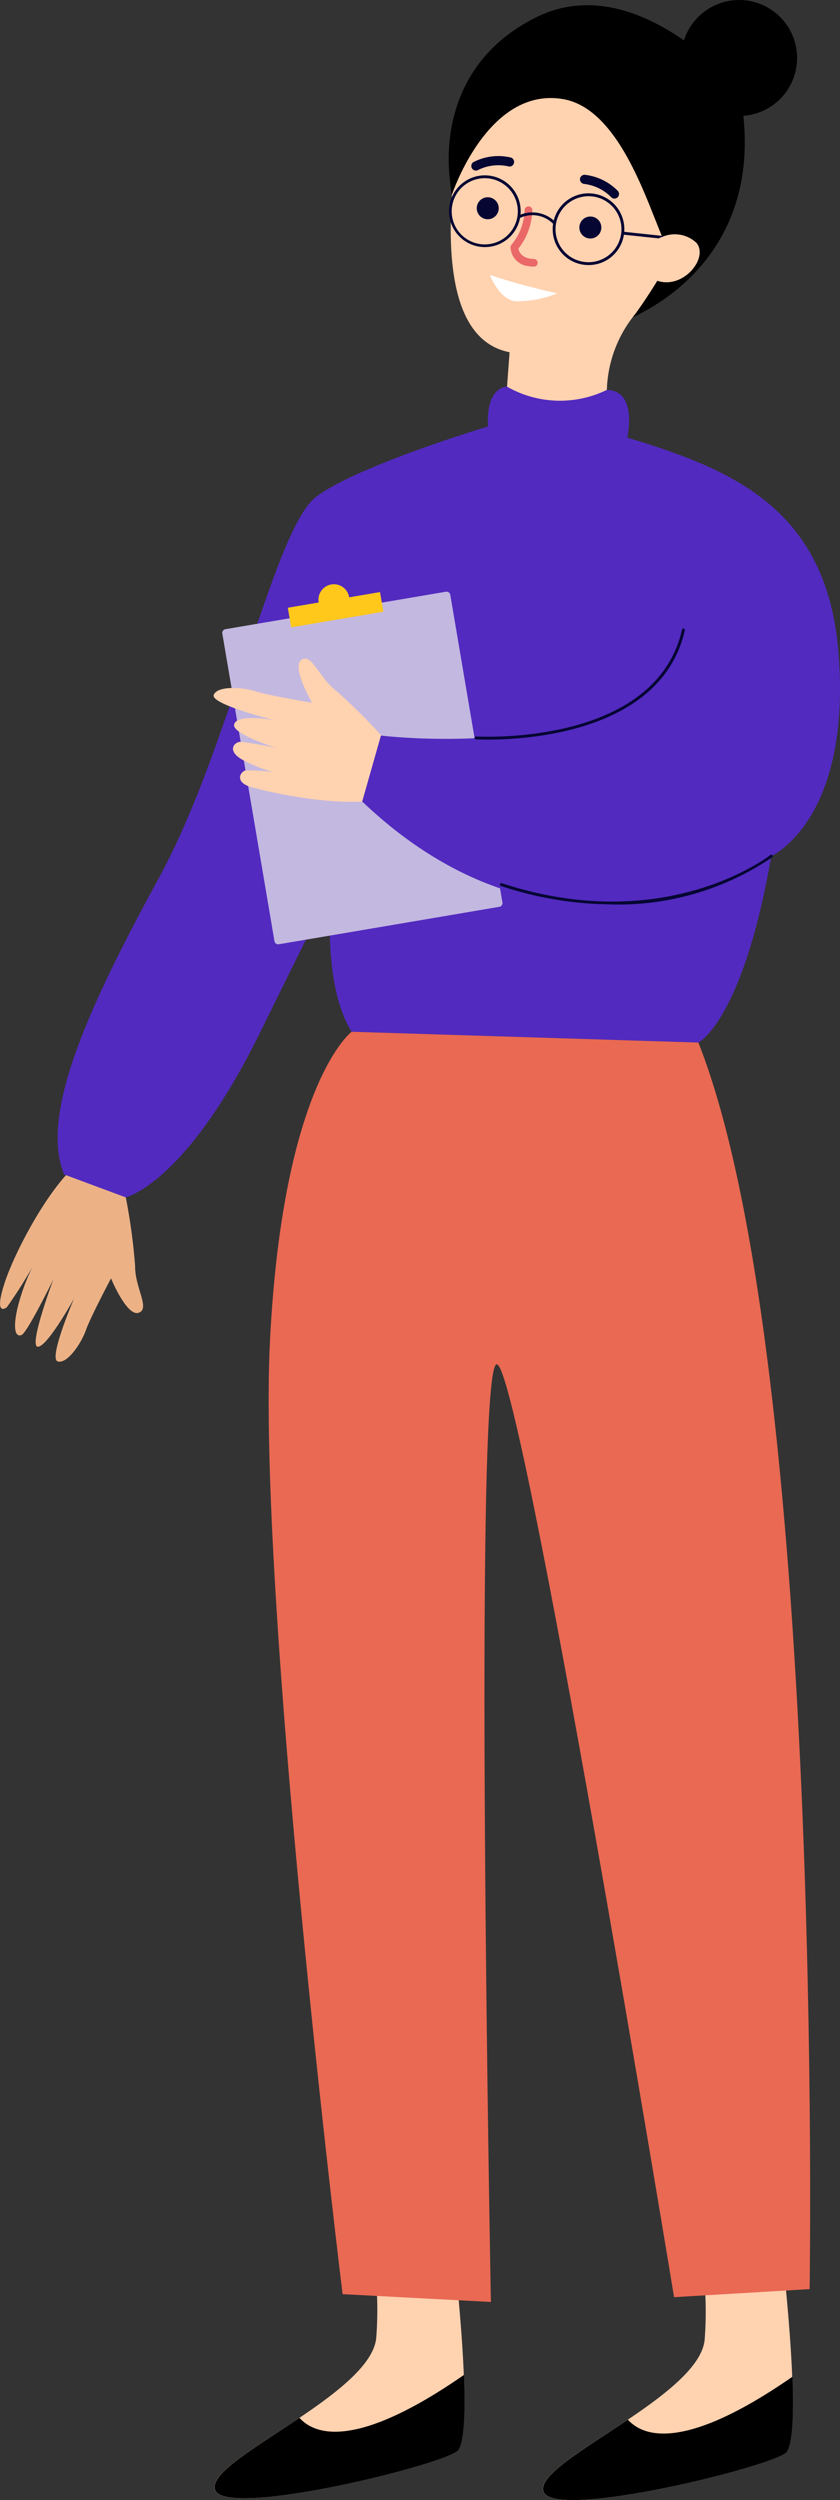
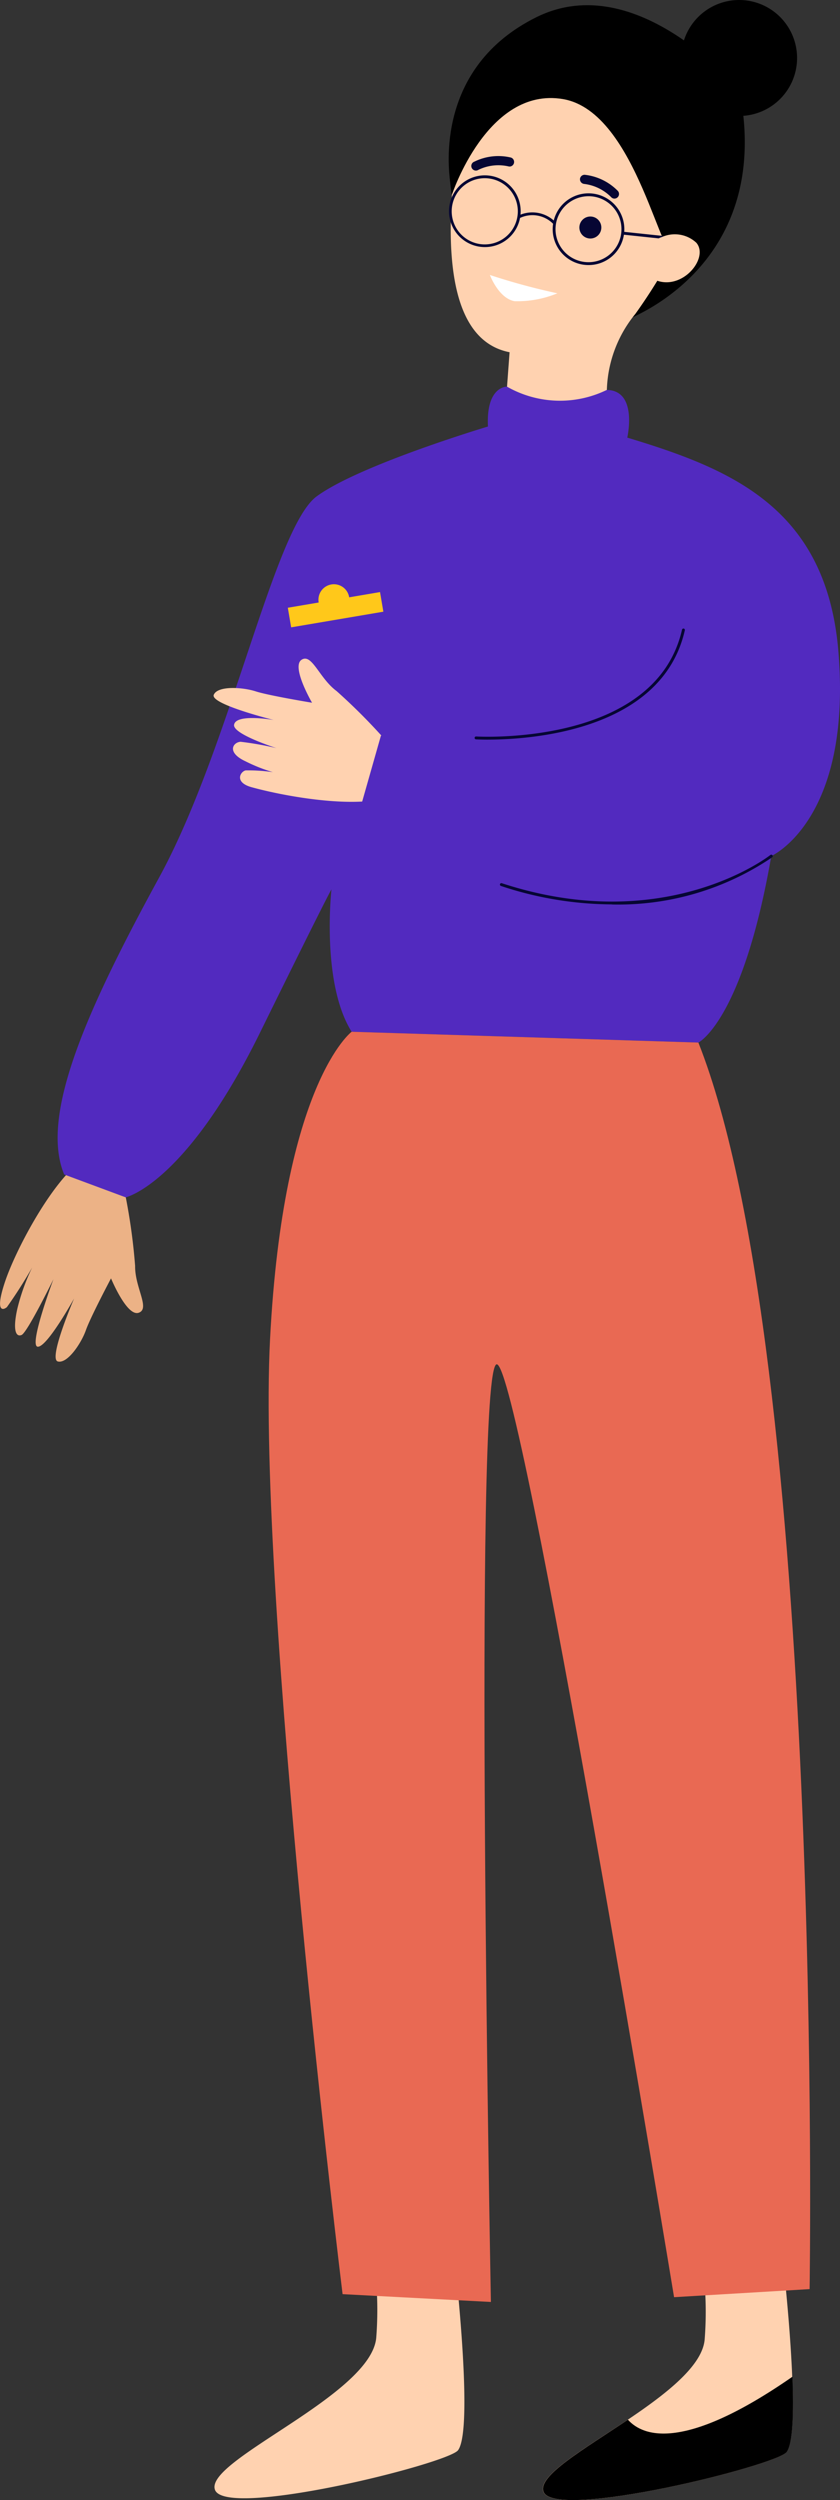
<svg xmlns="http://www.w3.org/2000/svg" width="72.946" height="216.863" viewBox="0 0 72.946 216.863">
  <rect x="0" y="0" width="72.946" height="216.863" fill="#333333" stroke="none" />
  <g id="Group_1849" data-name="Group 1849" transform="translate(-1317.332 -4407.832)">
    <path id="Path_24018" data-name="Path 24018" d="M2010.828,665.391s13.361-4.385,10.288-20.094c0,0-8.852-10.7-17.636-6.35s-7.637,13.132-7.49,14.276,14.838,12.169,14.838,12.169" transform="translate(-639.566 3770.376)" />
    <path id="Path_24019" data-name="Path 24019" d="M2009.434,645.2a10.935,10.935,0,0,1,8.1,16.007,47.226,47.226,0,0,1-4.965,8.768,10.882,10.882,0,0,0-2.466,7.578l.189,2.777c-6.58,2.7-9.121-.675-9.121-.675l.469-6.346c-6.8-1.326-4.952-13.924-4.676-17.668l.011,0c0-.141.01-.282.021-.423a10.937,10.937,0,0,1,12.442-10.022" transform="translate(-640.056 3765.076)" fill="#ffd2b0" />
-     <path id="Path_24020" data-name="Path 24020" d="M2005.162,702.4a.954.954,0,1,1,.976.932.954.954,0,0,1-.976-.932" transform="translate(-646.428 3723.518)" fill="#060633" />
    <path id="Path_24021" data-name="Path 24021" d="M2039.136,708.774a.954.954,0,1,1,.976.932.954.954,0,0,1-.976-.932" transform="translate(-671.491 3718.815)" fill="#060633" />
    <path id="Path_24022" data-name="Path 24022" d="M2042.273,696.059a.4.4,0,0,0,.359-.654,4.766,4.766,0,0,0-2.857-1.406.4.4,0,0,0-.439.35.407.407,0,0,0,.35.439,3.968,3.968,0,0,1,2.35,1.141.4.4,0,0,0,.237.13" transform="translate(-671.638 3728.997)" fill="#060633" />
    <path id="Path_24023" data-name="Path 24023" d="M2006.981,688.678a.4.4,0,0,0-.049-.745,4.715,4.715,0,0,0-3.164.353.4.4,0,1,0,.349.712,3.952,3.952,0,0,1,2.594-.3.4.4,0,0,0,.27-.018" transform="translate(-645.235 3733.564)" fill="#060633" />
-     <path id="Path_24024" data-name="Path 24024" d="M2017.779,709.613a1.7,1.7,0,0,1-1.423-1.617.333.333,0,0,1,.092-.23,4.934,4.934,0,0,0,1.13-2.986.334.334,0,0,1,.668,0,5.608,5.608,0,0,1-1.21,3.328c.046.268.273.875,1.346.9a.334.334,0,1,1-.016.668,2.948,2.948,0,0,1-.588-.07" transform="translate(-654.686 3721.286)" fill="#ea6868" />
    <path id="Path_24025" data-name="Path 24025" d="M2015.874,662.744c-1.3,1.773-3.374-12.323-9.927-13.419s-9.637,8.319-9.637,8.319-1.1-5.58,1.68-9.7,9.479-7.832,15.743-3.975,8.328,10.312,2.141,18.773" transform="translate(-639.74 3767.099)" />
    <path id="Path_24026" data-name="Path 24026" d="M2072.935,640.358a5.03,5.03,0,1,1,4.1,5.815,5.03,5.03,0,0,1-4.1-5.815" transform="translate(-696.371 3771.646)" />
    <path id="Path_24027" data-name="Path 24027" d="M2033.405,706.344a3.112,3.112,0,1,1,3.066-2.581,3.1,3.1,0,0,1-3.066,2.581m-2.822-3.6a2.862,2.862,0,1,0,3.309-2.332,2.873,2.873,0,0,0-3.309,2.332" transform="translate(-664.966 3724.481)" fill="#060633" />
    <path id="Path_24028" data-name="Path 24028" d="M1999.078,700.394a3.112,3.112,0,1,1,3.066-2.581,3.1,3.1,0,0,1-3.066,2.581m-.007-5.975a2.871,2.871,0,1,0,.495.043,2.9,2.9,0,0,0-.495-.043" transform="translate(-639.642 3728.871)" fill="#060633" />
    <path id="Path_24029" data-name="Path 24029" d="M2021.9,707.5a2.523,2.523,0,0,0-2.969-.53l-.133-.212a2.806,2.806,0,0,1,3.263.551Z" transform="translate(-656.49 3719.793)" fill="#060633" />
    <rect id="Rectangle_2929" data-name="Rectangle 2929" width="0.251" height="4.97" transform="matrix(0.105, -0.994, 0.994, 0.105, 1371.397, 4428.18)" fill="#060633" />
    <path id="Path_24030" data-name="Path 24030" d="M2061.39,714.656a1.622,1.622,0,0,1,.906-.706,2.742,2.742,0,0,1,2.974.5c1.24,1.439-1.717,4.791-4.25,2.829,0,0-.705-.817.37-2.621" transform="translate(-687.468 3714.438)" fill="#ffd2b0" />
    <path id="Path_24032" data-name="Path 24032" d="M2015.372,728.725a57.26,57.26,0,0,1-5.858-1.589s.755,2.026,2.141,2.273a9.087,9.087,0,0,0,3.717-.684" transform="translate(-649.639 3704.549)" fill="#fff" />
    <path id="Path_24033" data-name="Path 24033" d="M1858.044,1023.16a51.377,51.377,0,0,1,.993,6.836c-.029,1.875,1.336,3.713.307,4.062s-2.4-2.984-2.4-2.984-1.788,3.37-2.18,4.489-1.6,2.942-2.443,2.718,1.418-5.467,1.418-5.467-2.336,4.228-3.156,4.188,1.362-5.857,1.362-5.857-2.271,4.632-2.767,4.839-.781-.418-.375-2.253a17.9,17.9,0,0,1,1.293-3.6,40.456,40.456,0,0,1-2.191,3.434c-.352.3-1.055.454-.166-2.2s3.747-8.08,6.276-10.211Z" transform="translate(-529.971 3487.646)" fill="#ecb286" />
    <path id="Path_24034" data-name="Path 24034" d="M1938.947,1373.875s2.011,16.506.524,18.542c-.849,1.162-20.2,5.988-21.113,3.432s13.556-8.188,14.006-13.185a31.119,31.119,0,0,0-.725-9.493Z" transform="translate(-582.359 3227.95)" fill="#ffd2b0" />
-     <path id="Path_24035" data-name="Path 24035" d="M1940.006,1421.662c-9.356,6.489-12.947,5.206-14.279,3.723-3.842,2.585-7.821,4.858-7.33,6.237.911,2.556,20.264-2.27,21.113-3.432.544-.745.619-3.427.5-6.527" transform="translate(-582.388 3192.177)" />
    <path id="Path_24036" data-name="Path 24036" d="M2047.692,1374.484s2.01,16.506.524,18.542c-.849,1.162-20.2,5.988-21.113,3.432s13.556-8.188,14.006-13.186a31.118,31.118,0,0,0-.725-9.492Z" transform="translate(-662.584 3227.5)" fill="#ffd2b0" />
    <path id="Path_24037" data-name="Path 24037" d="M2048.751,1422.269c-9.356,6.489-12.947,5.206-14.279,3.723-3.842,2.585-7.821,4.858-7.33,6.236.911,2.556,20.265-2.27,21.113-3.432.543-.744.619-3.426.5-6.527" transform="translate(-662.612 3191.729)" />
    <path id="Path_24038" data-name="Path 24038" d="M1915.853,768.486s.948-4.095-1.781-4.136a9.286,9.286,0,0,1-8.664-.285s-1.825-.06-1.653,3.458c0,0-11.146,3.327-14.87,6.056s-7.475,21.7-13.678,33.049-10.4,20.6-8.253,25.775l5.343,1.983s5.191-1.142,11.66-14.279,6.208-12.42,6.208-12.42-.909,8.1,1.754,12.336l30.115.936s3.847-1.9,6.325-16.176c0,0,7-3.092,5.838-17.64-1-12.528-9.262-15.921-18.344-18.657" transform="translate(-544.049 3677.306)" fill="#522abf" />
-     <path id="Path_24039" data-name="Path 24039" d="M1921.171,835.127l19.147-3.248a.329.329,0,0,1,.38.27l4.527,26.681a.33.33,0,0,1-.27.38l-19.147,3.248a.329.329,0,0,1-.38-.27l-4.527-26.681a.33.33,0,0,1,.27-.38" transform="translate(-584.262 3627.281)" fill="#c3b8e0" />
    <path id="Path_24040" data-name="Path 24040" d="M1950.6,830.142l-2.679.455a1.343,1.343,0,1,0-2.648.449l-2.68.455.289,1.7,8.007-1.358Z" transform="translate(-600.266 3629.048)" fill="#ffc81a" />
    <path id="Path_24041" data-name="Path 24041" d="M1943.462,977.425s-5.94,4.443-7.088,26.691,6.3,82.811,6.3,82.811l12.88.678s-1.544-81.089.5-81.333,15.407,80.918,15.407,80.918l11.77-.7s1.285-80.471-9.659-108.128Z" transform="translate(-595.592 3519.903)" fill="#e96953" />
    <path id="Path_24042" data-name="Path 24042" d="M1933.538,861.761a51.294,51.294,0,0,0-4.836-4.933c-1.508-1.114-2.143-3.312-3.045-2.706s.917,3.721.917,3.721-3.764-.62-4.892-.986-3.311-.508-3.643.3,5.208,2.184,5.208,2.184-3.293-.587-3.444.418c-.122.812,3.684,2.021,3.684,2.021a27.613,27.613,0,0,0-3.113-.55c-.644.031-1.272.911.434,1.7a14.089,14.089,0,0,0,2.369.936,14.532,14.532,0,0,0-2.373-.153c-.451.1-1.013,1.034.519,1.457,2.7.746,8.141,1.739,11.369,1.02Z" transform="translate(-582.144 3610.945)" fill="#ffd2b0" />
    <path id="Path_24043" data-name="Path 24043" d="M2002.749,864.163s-17.731,12.2-35.526-4.732l1.628-5.721s22.718,2.813,26.814-9.155Z" transform="translate(-618.438 3617.926)" fill="#522abf" />
    <path id="Path_24044" data-name="Path 24044" d="M2022.559,923.157a30.874,30.874,0,0,1-9.647-1.6.125.125,0,0,1,.078-.238c14.218,4.658,23.234-2.376,23.324-2.449a.125.125,0,0,1,.157.2,23.811,23.811,0,0,1-13.911,4.095" transform="translate(-652.081 3563.124)" fill="#060633" />
    <path id="Path_24045" data-name="Path 24045" d="M2005.608,853.705c-.629,0-1-.022-1.028-.024a.125.125,0,0,1,.008-.25h.008c.155.008,15.567.888,17.875-9.267a.129.129,0,0,1,.15-.094.126.126,0,0,1,.095.15c-2,8.8-13.567,9.484-17.108,9.484" transform="translate(-645.912 3618.284)" fill="#060633" />
  </g>
</svg>